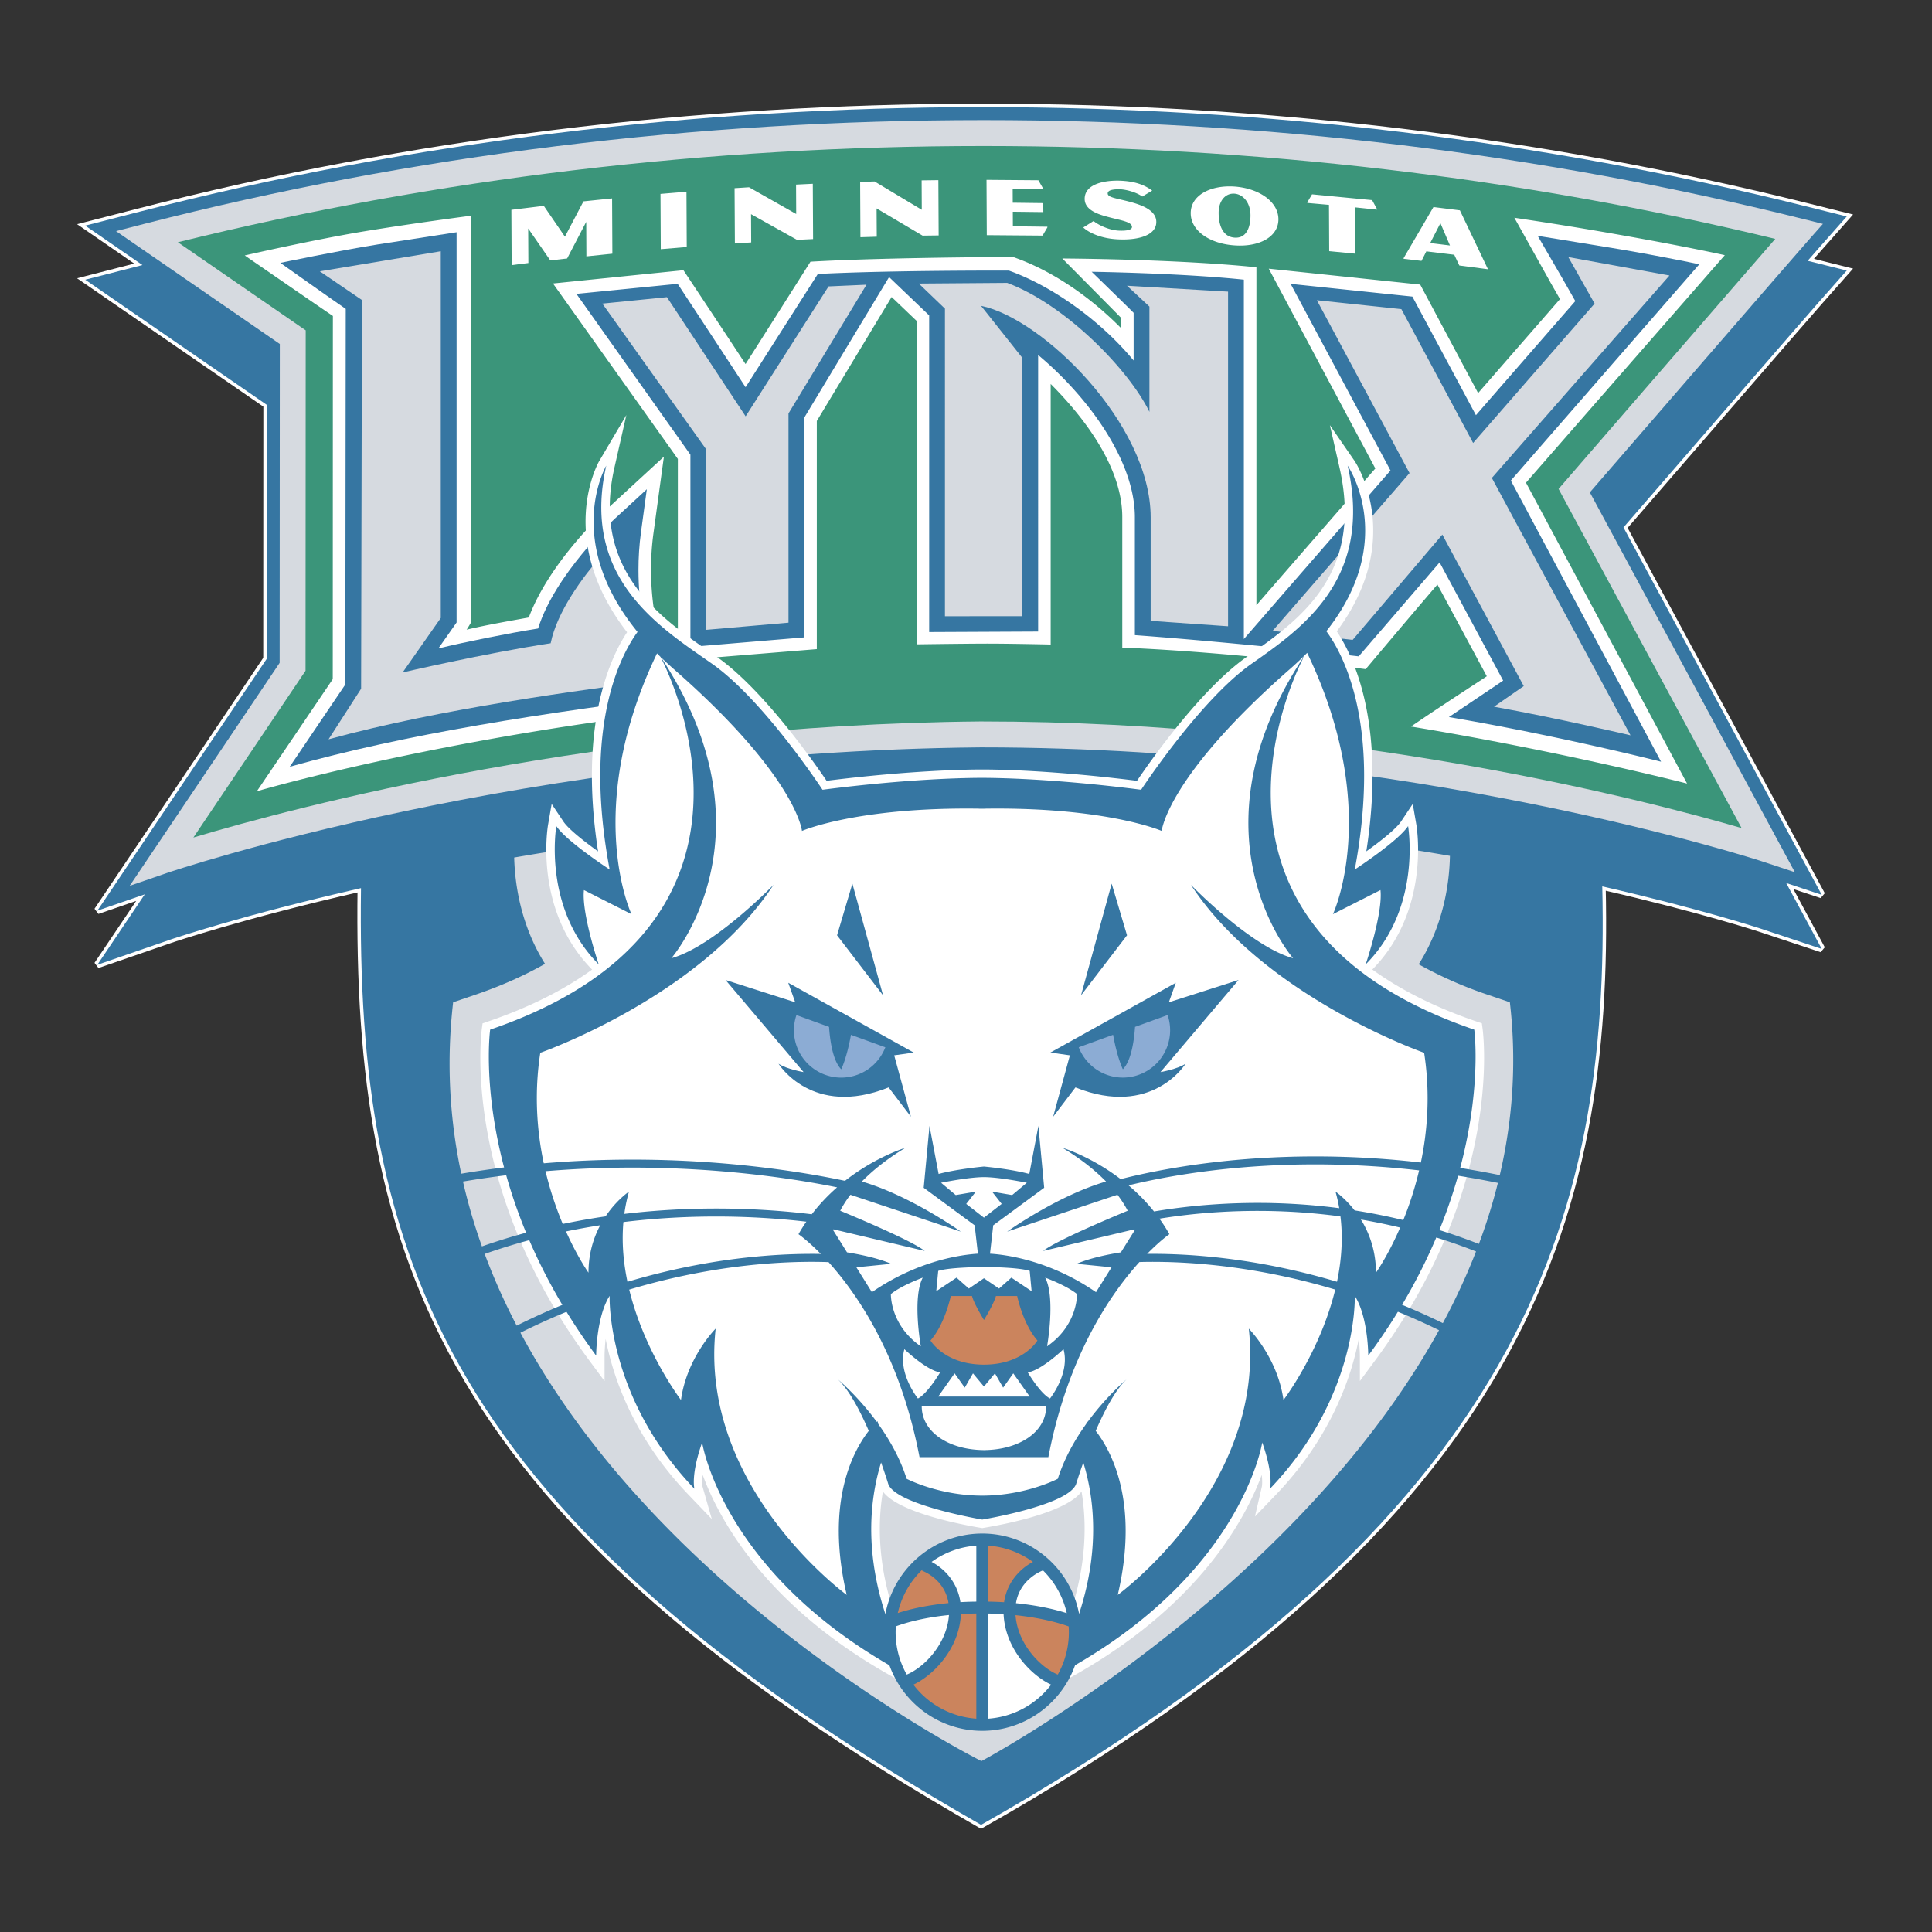
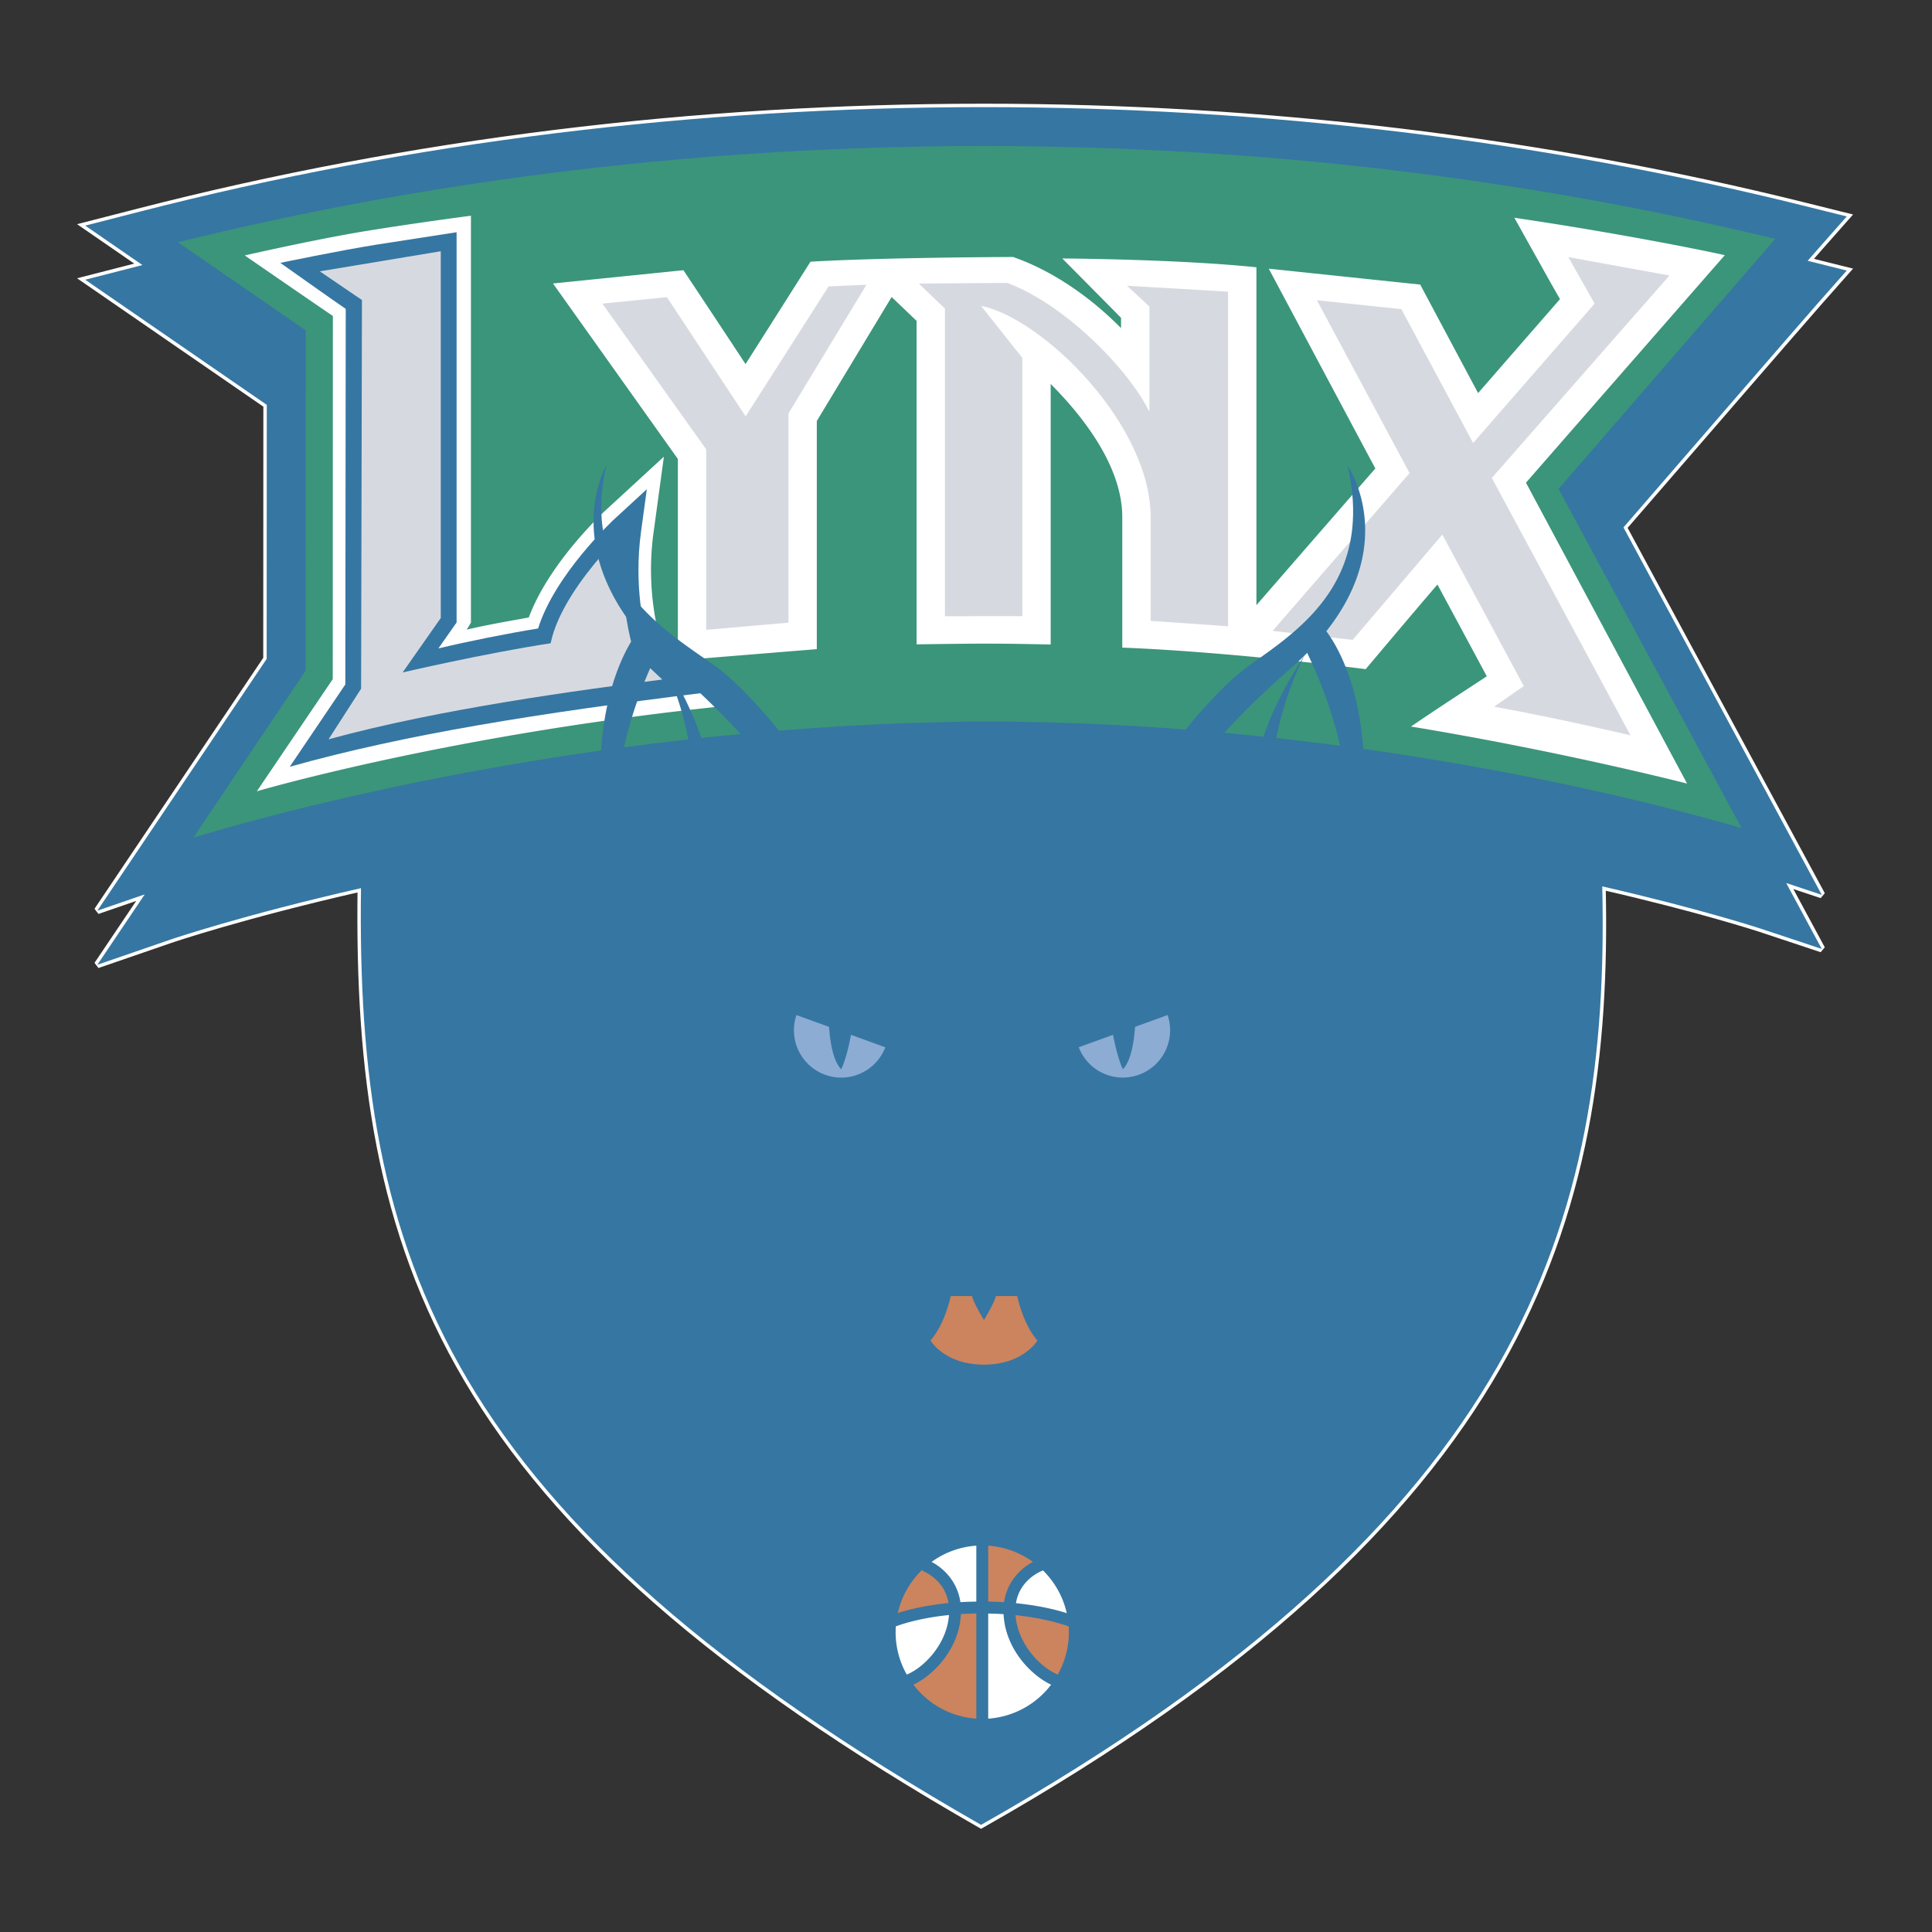
<svg xmlns="http://www.w3.org/2000/svg" width="2500" height="2500" viewBox="0 0 192.756 192.756">
  <rect x="0" y="0" width="192.756" height="192.756" fill="#333333" stroke="none" />
  <g fill-rule="evenodd" clip-rule="evenodd">
    <path fill="#fff" fill-opacity="0" d="M0 0h192.756v192.756H0V0z" />
    <path d="M178.662 83.542L161.974 52.62c5.723-6.612 17.889-20.66 19.455-22.435l2.822-3.192-3.9-.972c.504-.578.879-1.007 1.078-1.233l2.822-3.192-4.133-1.029c-26.316-6.555-53.9-9.878-81.982-9.878-28.894 0-57.201 3.501-84.132 10.411l-5.501 1.411 4.661 3.213 1.046.721c-.067.019-.137.034-.207.053l-5.501 1.41 4.661 3.213 13.455 9.272-.012 25.345L9.713 90.86l4.728-1.629-4.728 7.025 7.291-2.512c.155-.056 7.224-2.452 19.012-5.134-.483 36.773 8.197 62.789 61.865 93.457 54.117-30.656 62.73-60.303 61.977-93.632 9.76 2.237 15.578 4.143 15.719 4.187l6.18 2.053-3.547-6.574 3.547 1.177-3.095-5.736z" fill="#fff" stroke="#fff" stroke-width=".685" stroke-miterlimit="2.613" />
    <path d="M178.662 83.542L161.974 52.62c5.723-6.612 17.889-20.66 19.455-22.435l2.822-3.192-3.9-.972c.504-.578.879-1.007 1.078-1.233l2.822-3.192-4.133-1.029c-26.316-6.555-53.9-9.878-81.982-9.878-28.894 0-57.201 3.501-84.132 10.411l-5.501 1.411 4.661 3.213 1.046.721c-.067.019-.137.034-.207.053l-5.501 1.41 4.661 3.213 13.455 9.272-.012 25.345L9.713 90.86l4.728-1.629-4.728 7.025 7.291-2.512c.155-.056 7.224-2.452 19.012-5.134-.483 36.773 8.197 62.789 61.865 93.457 54.117-30.656 62.73-60.303 61.977-93.632 9.76 2.237 15.578 4.143 15.719 4.187l6.18 2.053-3.547-6.574 3.547 1.177-3.095-5.736z" fill="#3676a2" />
-     <path d="M148.307 99.203a40.773 40.773 0 0 1-6.764-2.996c2.449-3.861 3.064-7.998 3.117-10.817a302.848 302.848 0 0 0-5.092-.833c-11.314 3.959-26.062 4.915-41.447 4.915-15.313.141-30.137.799-41.77-4.745-1.729.271-3.414.546-5.051.83.074 2.799.7 6.833 3.077 10.607-2.02 1.139-4.281 2.164-6.834 3.039l-2.333.795c-5.397 46.67 52.708 75.707 52.708 75.707s57.973-30.861 52.721-75.707l-2.332-.795z" fill="#d6dae0" />
-     <path d="M181.873 22.337l-2.066-.514c-26.213-6.53-53.691-9.841-81.67-9.841-28.786 0-56.984 3.49-83.812 10.369l-2.75.707 2.33 1.606 14.012 9.657-.017 31.814L12.938 88.38l3.646-1.257c.352-.121 35.76-12.145 81.279-12.559 43.199 0 77.775 11.318 78.121 11.434l3.09 1.024-20.455-37.898c3.344-3.864 19.99-23.092 21.842-25.192l1.412-1.595z" fill="#d6dae0" />
    <path d="M97.852 71.978c-37.627.344-68.423 8.55-78.559 11.584l11.19-16.64.017-33.963-.562-.386-12.195-8.405c25.788-6.364 52.816-9.601 80.395-9.601 27.037 0 53.594 3.123 78.98 9.266-5.104 5.866-20.855 24.066-21.035 24.273l-.584.674 18.26 33.837c-9.413-2.742-39.659-10.639-75.907-10.639z" fill="#3b957a" />
    <path d="M172.084 25.458s-3.35-.762-10.186-1.975c-5.756-1.022-9.803-1.604-10.811-1.758l3.65 6.539.902 1.579c-1.549 1.778-5.367 6.155-8.168 9.376-1.961-3.665-5.777-10.827-5.777-10.827l-15.109-1.586s9.137 17.141 10.633 19.934c-1.324 1.516-7.5 8.606-11.865 13.638V26.667c-7.965-.825-19.367-.878-19.367-.878s5.252 5.298 5.861 5.922v1.027c-3.086-3.126-6.721-5.594-10.311-6.931l-.451-.167s-12.685.03-20.223.469c0 0-4.022 6.354-6.479 10.215a2446.422 2446.422 0 0 0-6.197-9.365l-13.014 1.324 12.457 17.506v19.528c-.899-.792-1.623-1.558-1.832-1.742-.294-1.097-.845-3.558-.845-6.743 0-1.129.068-2.346.243-3.627l1.042-7.642-5.728 5.271c-.646.592-5.762 5.443-7.751 10.772-2.086.381-4.086.718-6.202 1.215.125-.178.43-.704.43-.704V21.524s-5.526.716-10.798 1.58c-5.172.868-11.769 2.382-11.769 2.382s7.671 5.288 8.793 6.038c-.006 2.635-.009 34.602-.014 36.235l-7.572 11.186s19.728-5.812 47.565-8.594a187.663 187.663 0 0 0-4.915-4.51l13.217-1.077V42.003c.476-.788 4.591-7.609 7.465-12.369l.39.371 2.098 2.006v32.275s4.255-.062 6.786-.072c2.529-.005 6.594.089 6.594.089V38.31c3.744 3.746 7.143 8.577 7.143 13.274v13.028c11.047.439 24.287 2.149 24.287 2.149s4.377-5.208 7.156-8.442c1.824 3.388 3.68 6.833 4.924 9.152-.881.598-4.051 2.623-7.562 5.016 15.049 2.478 27.545 5.69 27.545 5.69S153.872 51.2 152.247 48.159c2.122-2.438 19.837-22.701 19.837-22.701z" fill="#fff" />
    <path d="M63.699 56.86c0-1.182.071-2.456.255-3.794l.58-4.256-3.191 2.935c-.258.237-5.968 5.563-7.659 10.961-3.007.478-7.143 1.315-9.945 1.986l1.815-2.585V23.17s-4.51.691-7.853 1.216c-3.9.62-9.732 1.841-9.732 1.841s5.625 3.986 6.526 4.591c-.004 1.534-.041 36.526-.042 37.473L28.906 76.5c11.572-3.255 24.916-5.351 41.06-7.35 0 0-4.793-4.435-5.277-4.859-.272-.92-.99-3.692-.99-7.431z" fill="#3676a2" />
-     <path d="M169.541 26.367s-4.064-.851-8.006-1.51c-3.941-.649-8.121-1.327-8.121-1.327l2.406 4.141s.791 1.386 1.35 2.37a11543.63 11543.63 0 0 0-9.916 11.384l-6.34-11.835-12.146-1.268c0-.002 9.043 16.902 9.961 18.621A14113.146 14113.146 0 0 0 124.1 63.759V27.902c-6.301-.661-15.182-.786-15.182-.786s3.629 3.523 4.184 4.097v4.754c-3.172-3.832-7.857-7.265-12.189-8.877l-.254-.093s-11.611-.044-19.063.337c-.639 1.003-5.327 8.346-7.208 11.301-1.827-2.786-6.778-10.317-6.778-10.317l-10.1 1.002s10.833 15.288 11.372 16.045v19.177l11.361-.95V41.666c.353-.584 6.294-10.438 8.461-14.021l1.514 1.448 2.485 2.376v31.59l10.872-.051V35.42c4.83 4.027 9.65 10.439 9.65 16.176v11.771c10.521.774 22.334 2.117 22.334 2.117s5.955-6.911 8.07-9.373c1.498 2.779 5.379 9.999 6.34 11.791-1.117.761-5.414 3.64-5.414 3.64 11.119 1.889 21.17 4.454 21.17 4.454l-14.988-28.049c1.269-1.462 18.804-21.58 18.804-21.58z" fill="#3676a2" />
    <path d="M31.906 27.07l4.205 2.863-.083 38.781-3.248 5.047c11.161-3.062 25.267-4.934 33.297-5.965l-2.765-2.591s-.807-2.279-1.094-5.832c-1.091-1.424-2.161-4.009-2.161-4.009-1.937 2.232-4.474 5.646-5.119 8.814-6.654 1.018-14.768 2.913-14.768 2.913l3.806-5.433V25.067l-12.07 2.003zM86.45 28.405l-3.784.169-8.273 12.965-7.854-11.891-6.442.643 10.36 14.542v18.006l8.211-.715V41.25l7.782-12.845zM114.801 51.613v10.331l7.723.539V29.097l-10.082-.59 2.236 2.079v10.506c-2.057-4.219-8.391-10.707-14.189-12.868l-8.819.067 2.606 2.501V61.48l7.723-.004V35.707l-4.121-5.195c6.145 1.255 16.923 11.8 16.923 21.101zM148.842 47.685l17.719-20.198-10.09-1.838 2.623 4.642-12.121 13.904-7.158-13.352-8.43-.89 9.246 17.249-13.664 15.742 7.988.897 8.947-10.504 8.121 15.114-2.965 2.057c6.244 1.119 13.617 2.854 13.617 2.854l-13.833-25.677z" fill="#d6dae0" />
-     <path fill="#fff" d="M51.047 26.45l-.028-5.516 3.236-.396 2.108 3.077 1.849-3.525 2.856-.295.028 5.516-2.592.268-.017-3.446-1.904 3.656-1.68.192-2.206-3.185.018 3.446-1.668.208zM65.896 19.345l2.593-.216.027 5.515-2.591.217-.029-5.516zM74.73 18.682l4.707 2.667-.014-2.932 1.67-.081.029 5.516-1.604.077-4.586-2.563.015 2.821-1.628.105-.031-5.517 1.442-.093zM87.258 18.105l4.708 2.825-.015-2.934 1.67-.023.028 5.516-1.601.021-4.59-2.717.017 2.823-1.63.051-.028-5.517 1.441-.045zM101.035 18.853l.006 1.371 3.043.038.008.899-3.045-.037.006 1.451 3.443.044v.067l-.482.821-5.563-.045-.027-5.519 5.174.041.482.841v.067l-3.045-.039zM114.953 19.017l-.988.59c-.59-.435-1.621-.698-2.188-.72-.576-.02-1.264.042-1.262.409.002.404.801.473 2.078.804 1.129.294 2.768.803 2.771 2.037.008 1.352-1.799 1.822-3.695 1.749-1.914-.064-3.123-.745-3.592-1.191l1.027-.642c.51.42 1.596.927 2.561.959.379.015 1.275.015 1.273-.37-.004-.489-1.012-.641-2.043-.908-1-.255-2.67-.647-2.678-1.882-.01-1.546 2.094-1.874 3.523-1.824 1.43.057 2.391.377 3.213.989zM123.18 23.709c-1.186-.078-1.592-1.241-1.596-2.456-.006-1.231.686-1.992 1.572-1.933.885.062 1.598.916 1.605 2.146.005 1.216-.4 2.324-1.581 2.243zm-4.381-2.431c.008 1.788 1.961 3.049 4.387 3.205 2.42.171 4.371-.828 4.361-2.616-.01-1.77-1.969-3.086-4.395-3.256-2.423-.156-4.365.895-4.353 2.667zM137.377 20.846v.069l-2.168-.225.02 4.621-2.614-.252-.023-4.62-2.16-.192v-.069l.472-.79 5.994.577.479.881zM142.691 24.249l1.02-1.985.953 2.227-1.973-.242zm2.401 1.167l.504 1.072 2.826.371v-.067l-2.768-5.808-2.637-.327-2.975 5.095v.07l1.783.205.482-.949 2.785.338zM147.914 102.613l-.07-.516-.488-.168c-4.113-1.402-7.596-3.143-10.438-5.199 5.793-5.88 4.449-14.107 4.391-14.456l-.357-2.067-1.164 1.746c-.514.772-2.121 2.023-3.469 2.987 1.967-12.689-1.242-19.41-2.949-21.953 6.932-9.288 1.834-16.917 1.773-17.004l-2.461-3.564.959 4.227c2.43 10.703-4.02 15.221-9.199 18.852l-.051.037c-4.611 3.23-9.691 10.5-10.953 12.367-8.41-1.053-13.963-1.133-15.484-1.131-1.082-.001-6.843.047-15.485 1.129-1.263-1.865-6.341-9.134-10.951-12.365l-.771-.539c-4.962-3.443-11.759-8.16-9.444-18.349l1.188-5.237-2.726 4.624c-.053.088-4.388 7.746 2.798 17.042-1.718 2.604-4.835 9.313-2.895 21.867-1.344-.963-2.951-2.214-3.464-2.987l-1.165-1.746-.359 2.067c-.06.349-1.403 8.575 4.393 14.456-2.845 2.057-6.323 3.797-10.437 5.199l-.49.168-.07.516c-.087.643-2.014 15.934 10.73 33.139l1.51 2.039v-2.539c0-.014.005-.725.109-1.672.758 3.887 2.795 9.83 8.253 15.533l2.339 2.439-.929-3.248c.002.004-.073-.363.018-1.158 1.756 4.746 6.826 14 20.909 21.188l2.927 1.494-1.857-2.715c-.064-.092-5.664-8.482-3.997-18.311 1.517 2.084 7.784 3.295 9.773 3.629l.139.023.137-.023c1.986-.33 8.244-1.518 9.766-3.627 1.662 9.824-3.936 18.215-3.996 18.307l-1.848 2.709c0 .002 2.914-1.488 2.914-1.488 14.082-7.186 19.152-16.438 20.91-21.188.092.799.014 1.172.012 1.178l-.688 2.969c-.006.023 2.104-2.18 2.104-2.18 5.459-5.703 7.498-11.648 8.254-15.533a17.5 17.5 0 0 1 .109 1.672l.004 2.533 1.504-2.033c12.746-17.206 10.824-32.497 10.732-33.14z" />
    <path fill="#3676a2" d="M107.854 99.305l3.058-11.141 1.531 5.152-4.589 5.989zM104.793 105.014l12.518-6.963-.695 1.947 6.955-2.225-7.789 9.188s1.67-.279 2.504-.836c0 0-3.338 5.432-10.988 2.367l-2.225 2.924 1.67-6.127-1.95-.275zM88.103 99.305l-3.06-11.141-1.53 5.152 4.59 5.989zM91.163 105.014l-12.519-6.963.695 1.947-6.953-2.225 7.788 9.188s-1.667-.279-2.502-.836c0 0 3.337 5.432 10.987 2.367l2.225 2.924-1.67-6.127 1.949-.275z" />
    <path d="M116.494 101.271l-3.252 1.18c-.082 1.234-.35 3.365-1.215 4.23 0 0-.555-1.115-.973-3.438l-3.428 1.242a4.718 4.718 0 0 0 4.4 3.025 4.724 4.724 0 0 0 4.468-6.239zM84.901 103.244c-.415 2.322-.97 3.438-.97 3.438-.867-.865-1.134-2.996-1.215-4.23l-3.255-1.18a4.724 4.724 0 0 0 4.47 6.241 4.718 4.718 0 0 0 4.399-3.025l-3.429-1.244z" fill="#8cacd4" />
    <path d="M147.086 102.727c-31.535-10.779-16.922-37.341-16.922-37.341-11.918 17.901-1.15 30.217-1.15 30.217-4.23-1.154-10.191-7.314-10.191-7.314 7.307 11.167 23.264 16.747 23.264 16.747 1.924 12.51-4.807 21.941-4.807 21.941 0-5.389-4.035-8.084-4.035-8.084 2.881 10.201-5.193 20.787-5.193 20.787-.578-4.234-3.461-7.121-3.461-7.121 1.732 15.783-13.074 26.562-13.074 26.562 2.168-9.262-.662-14.387-2.199-16.363.869-2.01 1.949-4.072 3.07-5.129 0 0-1.955 1.619-3.873 4.234l-.074-.066-.074.271c-1.1 1.539-2.174 3.4-2.832 5.471 0 0-3.193 1.68-7.539 1.68-4.345 0-7.542-1.68-7.542-1.68-.657-2.072-1.728-3.934-2.833-5.471l-.07-.271s-.029.023-.074.066c-1.919-2.615-3.875-4.234-3.875-4.234 1.122 1.057 2.202 3.119 3.074 5.129-1.54 1.977-4.37 7.102-2.201 16.363 0 0-14.805-10.779-13.074-26.562 0 0-2.885 2.887-3.46 7.121 0 0-8.076-10.586-5.192-20.787 0 0-4.037 2.695-4.037 8.084 0 0-6.729-9.432-4.808-21.941 0 0 15.958-5.58 23.265-16.747 0 0-5.959 6.16-10.191 7.314 0 0 10.681-12.222-1.02-30.011.393.379.801.758 1.237 1.141 12.306 10.779 12.817 16.169 12.817 16.169s5.49-2.399 17.686-2.222v.008c.09-.002.43-.002.514 0v-.008c12.201-.177 17.689 2.222 17.689 2.222s.514-5.39 12.818-16.169a33.21 33.21 0 0 0 1.697-1.596c7.51 15.634 2.572 26.07 2.572 26.07l4.742-2.404c.256 2.311-1.475 7.413-1.475 7.413 5.641-5.647 4.23-13.796 4.23-13.796-1.029 1.541-5.318 4.332-5.318 4.332 2.764-14.699-1.355-21.788-2.838-23.775 7.23-9.134 2.125-16.517 2.125-16.517 2.564 11.291-4.457 16.168-9.582 19.761-5.127 3.593-11.023 12.573-11.023 12.573-8.818-1.131-14.641-1.188-15.895-1.187-1.254-.001-7.077.056-15.892 1.187 0 0-5.896-8.98-11.024-12.573-5.125-3.593-13.116-8.47-10.553-19.761 0 0-4.364 7.42 3.121 16.589-1.525 2.083-5.515 9.177-2.783 23.703 0 0-4.292-2.791-5.319-4.332 0 0-1.409 8.149 4.229 13.796 0 0-1.73-5.102-1.474-7.413l4.743 2.404s-4.927-10.412 2.548-26.019l.352.353c1.117 2.155 13.145 26.88-17 37.186 0 0-2.115 15.395 10.576 32.525 0 0 0-3.848 1.344-5.965 0 0-.384 10.01 8.461 19.248 0 0-.384-1.348.768-4.619 0 0 2.115 13.857 21.342 23.672 0 0-6.989-10.23-3.488-21.676.452 1.271.72 2.158.72 2.158.785 2.086 9.374 3.537 9.374 3.537.305-.049 8.576-1.451 9.361-3.537 0 0 .27-.889.721-2.158 3.504 11.445-3.488 21.676-3.488 21.676 19.229-9.814 21.34-23.672 21.34-23.672 1.156 3.271.77 4.619.77 4.619 8.844-9.238 8.463-19.248 8.463-19.248 1.346 2.117 1.346 5.965 1.346 5.965 12.687-17.131 10.574-32.525 10.574-32.525z" fill="#3676a2" />
    <path d="M151.395 118.436c.121-.244.242-.49.361-.738-18.998-4.314-33.953-1.58-39.949-.057-2.996-2.291-5.801-3.123-5.801-3.123 1.908 1.152 3.311 2.305 4.342 3.363-4.85 1.41-9.863 4.996-9.863 4.996l11.004-3.676c.447.586.775 1.123 1.021 1.594-1.781.738-7.25 3.045-8.43 4.01l9.107-2.158.018.102-1.375 2.199c-1.146.182-3.057.551-4.41 1.145l3.48.346-1.553 2.482c-4.635-3.195-9.016-3.746-10.576-3.84l.322-2.832 5.084-3.744-.576-6.172-.91 4.793c-1.74-.473-4.268-.717-4.512-.74v-.004l-.012.004-.012-.004v.004c-.244.023-2.768.268-4.51.74l-.91-4.793-.578 6.172 5.084 3.744.324 2.832c-1.56.094-5.942.645-10.578 3.84l-1.548-2.482 3.475-.346c-1.355-.594-3.262-.963-4.407-1.145l-1.375-2.199.015-.102 9.108 2.158c-1.179-.965-6.646-3.271-8.429-4.01.245-.471.577-1.008 1.02-1.594l11.008 3.676s-5.016-3.586-9.865-4.996c1.03-1.059 2.434-2.211 4.338-3.363 0 0-2.94.875-6.022 3.293-6.498-1.373-23.757-4.113-43.205.258.12.248.244.49.363.74 18.638-4.15 35.213-1.734 42.056-.348a18.575 18.575 0 0 0-2.53 2.686c-7.216-.885-22.284-1.598-36.904 4.777.127.234.255.473.385.707 14.146-6.15 28.711-5.59 35.979-4.744-.273.396-.536.811-.784 1.248 0 0 .902.619 2.229 1.971-5.979-.104-19.043.756-33.253 8.691.139.225.285.445.426.676 14.715-8.205 28.164-8.74 33.598-8.549 2.904 3.219 7.148 9.398 9.077 19.457h12.852c1.934-10.07 6.182-16.254 9.086-19.467 5.666-.154 18.951.527 33.434 8.656.141-.225.281-.455.42-.682-14.01-7.871-26.934-8.852-33.084-8.789 1.322-1.348 2.221-1.965 2.221-1.965a16.253 16.253 0 0 0-.994-1.547c6.787-1.098 19.84-1.932 33.627 4.121.131-.236.258-.469.387-.705-14.281-6.289-27.801-5.279-34.555-4.135a19.216 19.216 0 0 0-2.543-2.605c6.276-1.521 20.647-3.911 38.802.173zM96.4 120.115l.961-1.225-2.008.342-1.463-1.23c.98-.191 2.997-.557 4.278-.561 1.283.004 3.299.369 4.279.561l-1.465 1.23-2.006-.342.961 1.225-1.77 1.371-1.767-1.371zm-2.795 6.684c1.033-.344 3.942-.383 4.551-.387h.12c.604.004 3.428.043 4.457.387l.191 2.023-2.021-1.35-1.229 1.086-1.506-1.025-1.505 1.025-1.229-1.086-2.022 1.35.193-2.023zm7.489 10.222l1.639 2.314h-9.127l1.636-2.314 1.013 1.424.82-1.424 1.094 1.314 1.096-1.314.818 1.424 1.011-1.424zm-12.211-7.91c1.06-.867 3.18-1.639 3.18-1.639-1.061 2.027-.193 6.85-.193 6.85-3.083-2.125-2.987-5.211-2.987-5.211zm2.698 10.418s-2.023-2.508-1.35-4.92c0 0 2.218 2.123 3.566 2.314-.001.001-1.254 2.124-2.216 2.606zm6.648 5.147v.006l-.061-.002-.059.002v-.006c-3.407-.039-6.147-1.77-6.147-4.375h12.413c0 2.605-2.742 4.336-6.146 4.375zm6.529-5.147c-.963-.482-2.217-2.605-2.217-2.605 1.346-.191 3.564-2.314 3.564-2.314.674 2.411-1.347 4.919-1.347 4.919zm-.291-5.207s.867-4.822-.189-6.85c0 0 2.115.771 3.178 1.639-.001 0 .095 3.086-2.989 5.211zM97.998 153.002c-5.418 0-9.829 4.412-9.829 9.84 0 5.426 4.41 9.842 9.829 9.842 5.42 0 9.832-4.416 9.832-9.842 0-5.428-4.412-9.84-9.832-9.84z" fill="#3676a2" />
    <path d="M104.072 156.693a8.664 8.664 0 0 1 2.359 4.252c-1.02-.328-2.727-.758-5.068-.994.385-2.416 2.6-3.234 2.699-3.27 0 .001-.029-.027.01.012zM95.82 159.846c-.317-2.15-1.771-3.441-2.876-4.014a8.604 8.604 0 0 1 4.463-1.621v5.582a35.36 35.36 0 0 0-1.587.053zM89.377 162.264c.764-.285 2.552-.854 5.302-1.131-.207 2.883-2.464 5.217-4.211 5.941a8.584 8.584 0 0 1-1.091-4.81zM98.594 171.471v-10.488a35.89 35.89 0 0 1 1.533.061c.162 3.459 2.742 6.102 4.744 7.037a8.637 8.637 0 0 1-6.277 3.39z" fill="#fff" />
    <path d="M98.594 159.793v-5.582a8.594 8.594 0 0 1 4.463 1.621c-1.105.572-2.566 1.867-2.881 4.021a36.56 36.56 0 0 0-1.582-.06zM92.052 156.574l-.048.139h-.002c.099.037 2.242.822 2.631 3.227-2.354.23-4.046.664-5.06.994a8.64 8.64 0 0 1 2.479-4.36zM91.13 168.08c2.005-.939 4.585-3.582 4.74-7.045a34.938 34.938 0 0 1 1.537-.055v10.49a8.62 8.62 0 0 1-6.277-3.39zM105.533 167.074c-1.746-.725-3.998-3.055-4.215-5.928 2.723.285 4.531.84 5.303 1.123a8.615 8.615 0 0 1-1.088 4.805zM103.504 133.742c-1.443-1.639-2.021-4.436-2.021-4.436h-2.121c-.184.721-1.076 2.205-1.193 2.389-.111-.184-1.012-1.668-1.192-2.389h-2.118s-.58 2.797-2.024 4.436c0 0 1.392 2.398 5.322 2.41h.024c3.932-.011 5.323-2.41 5.323-2.41z" fill="#cb845d" />
  </g>
</svg>